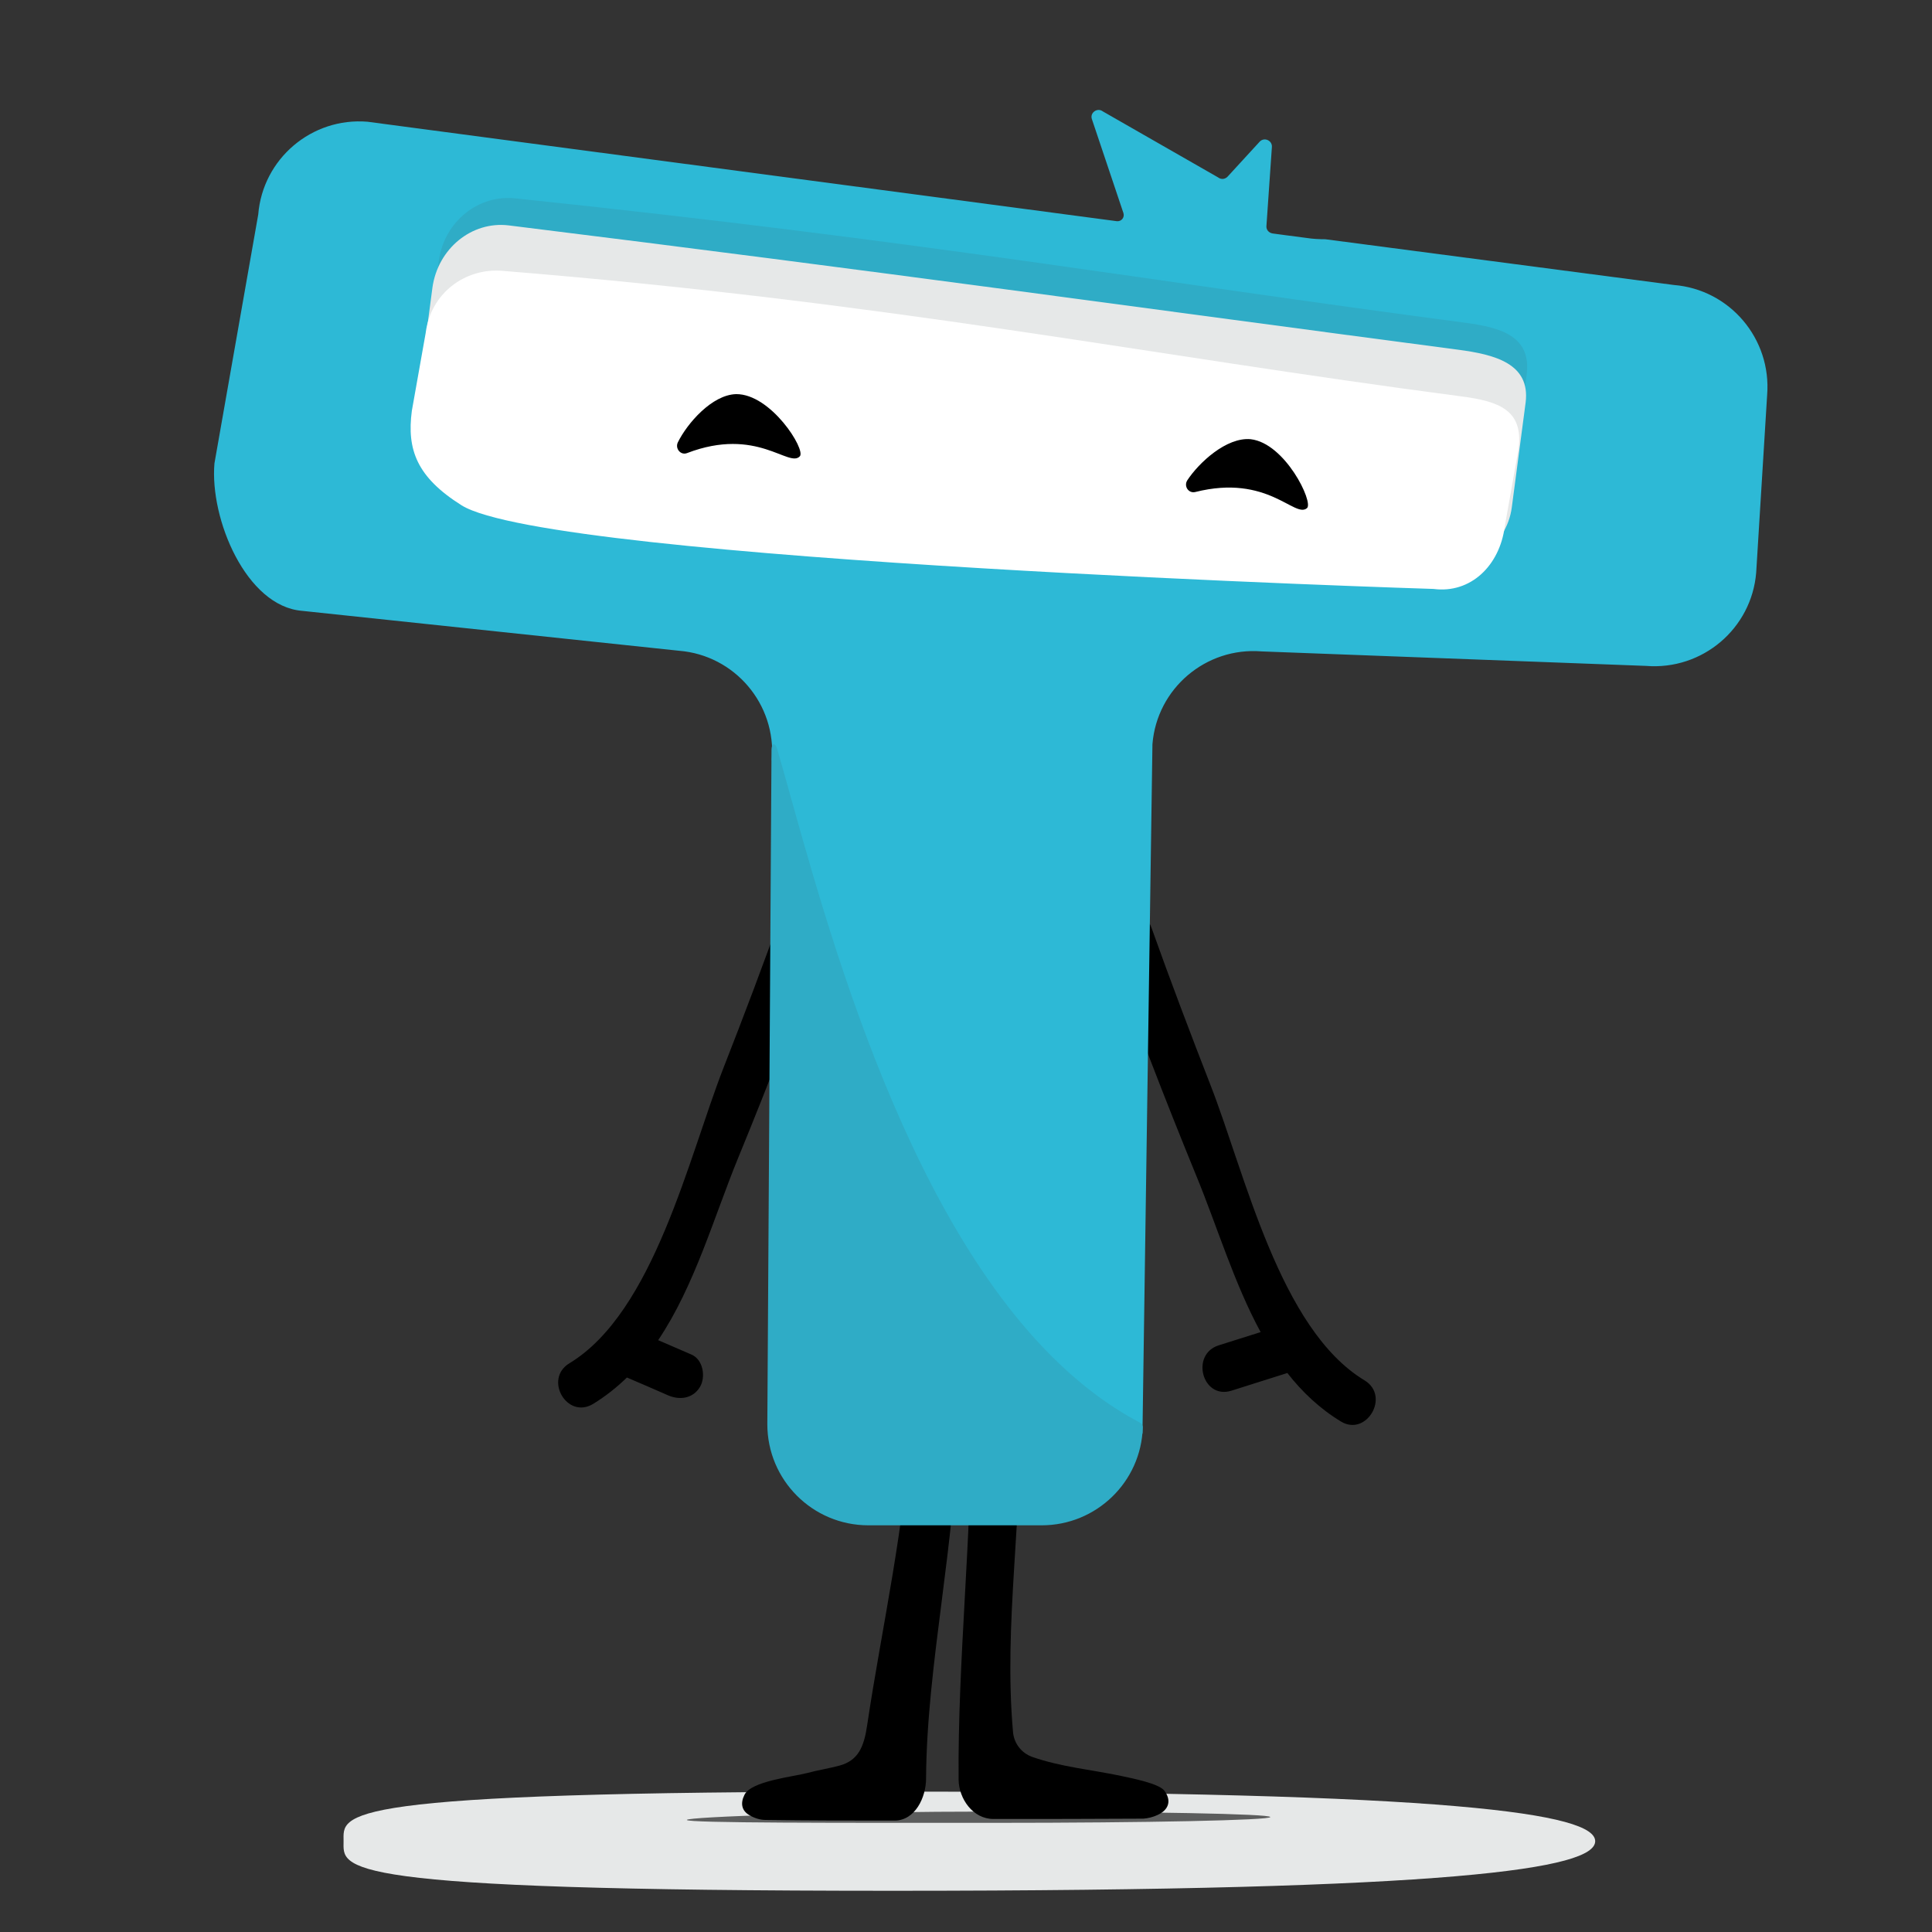
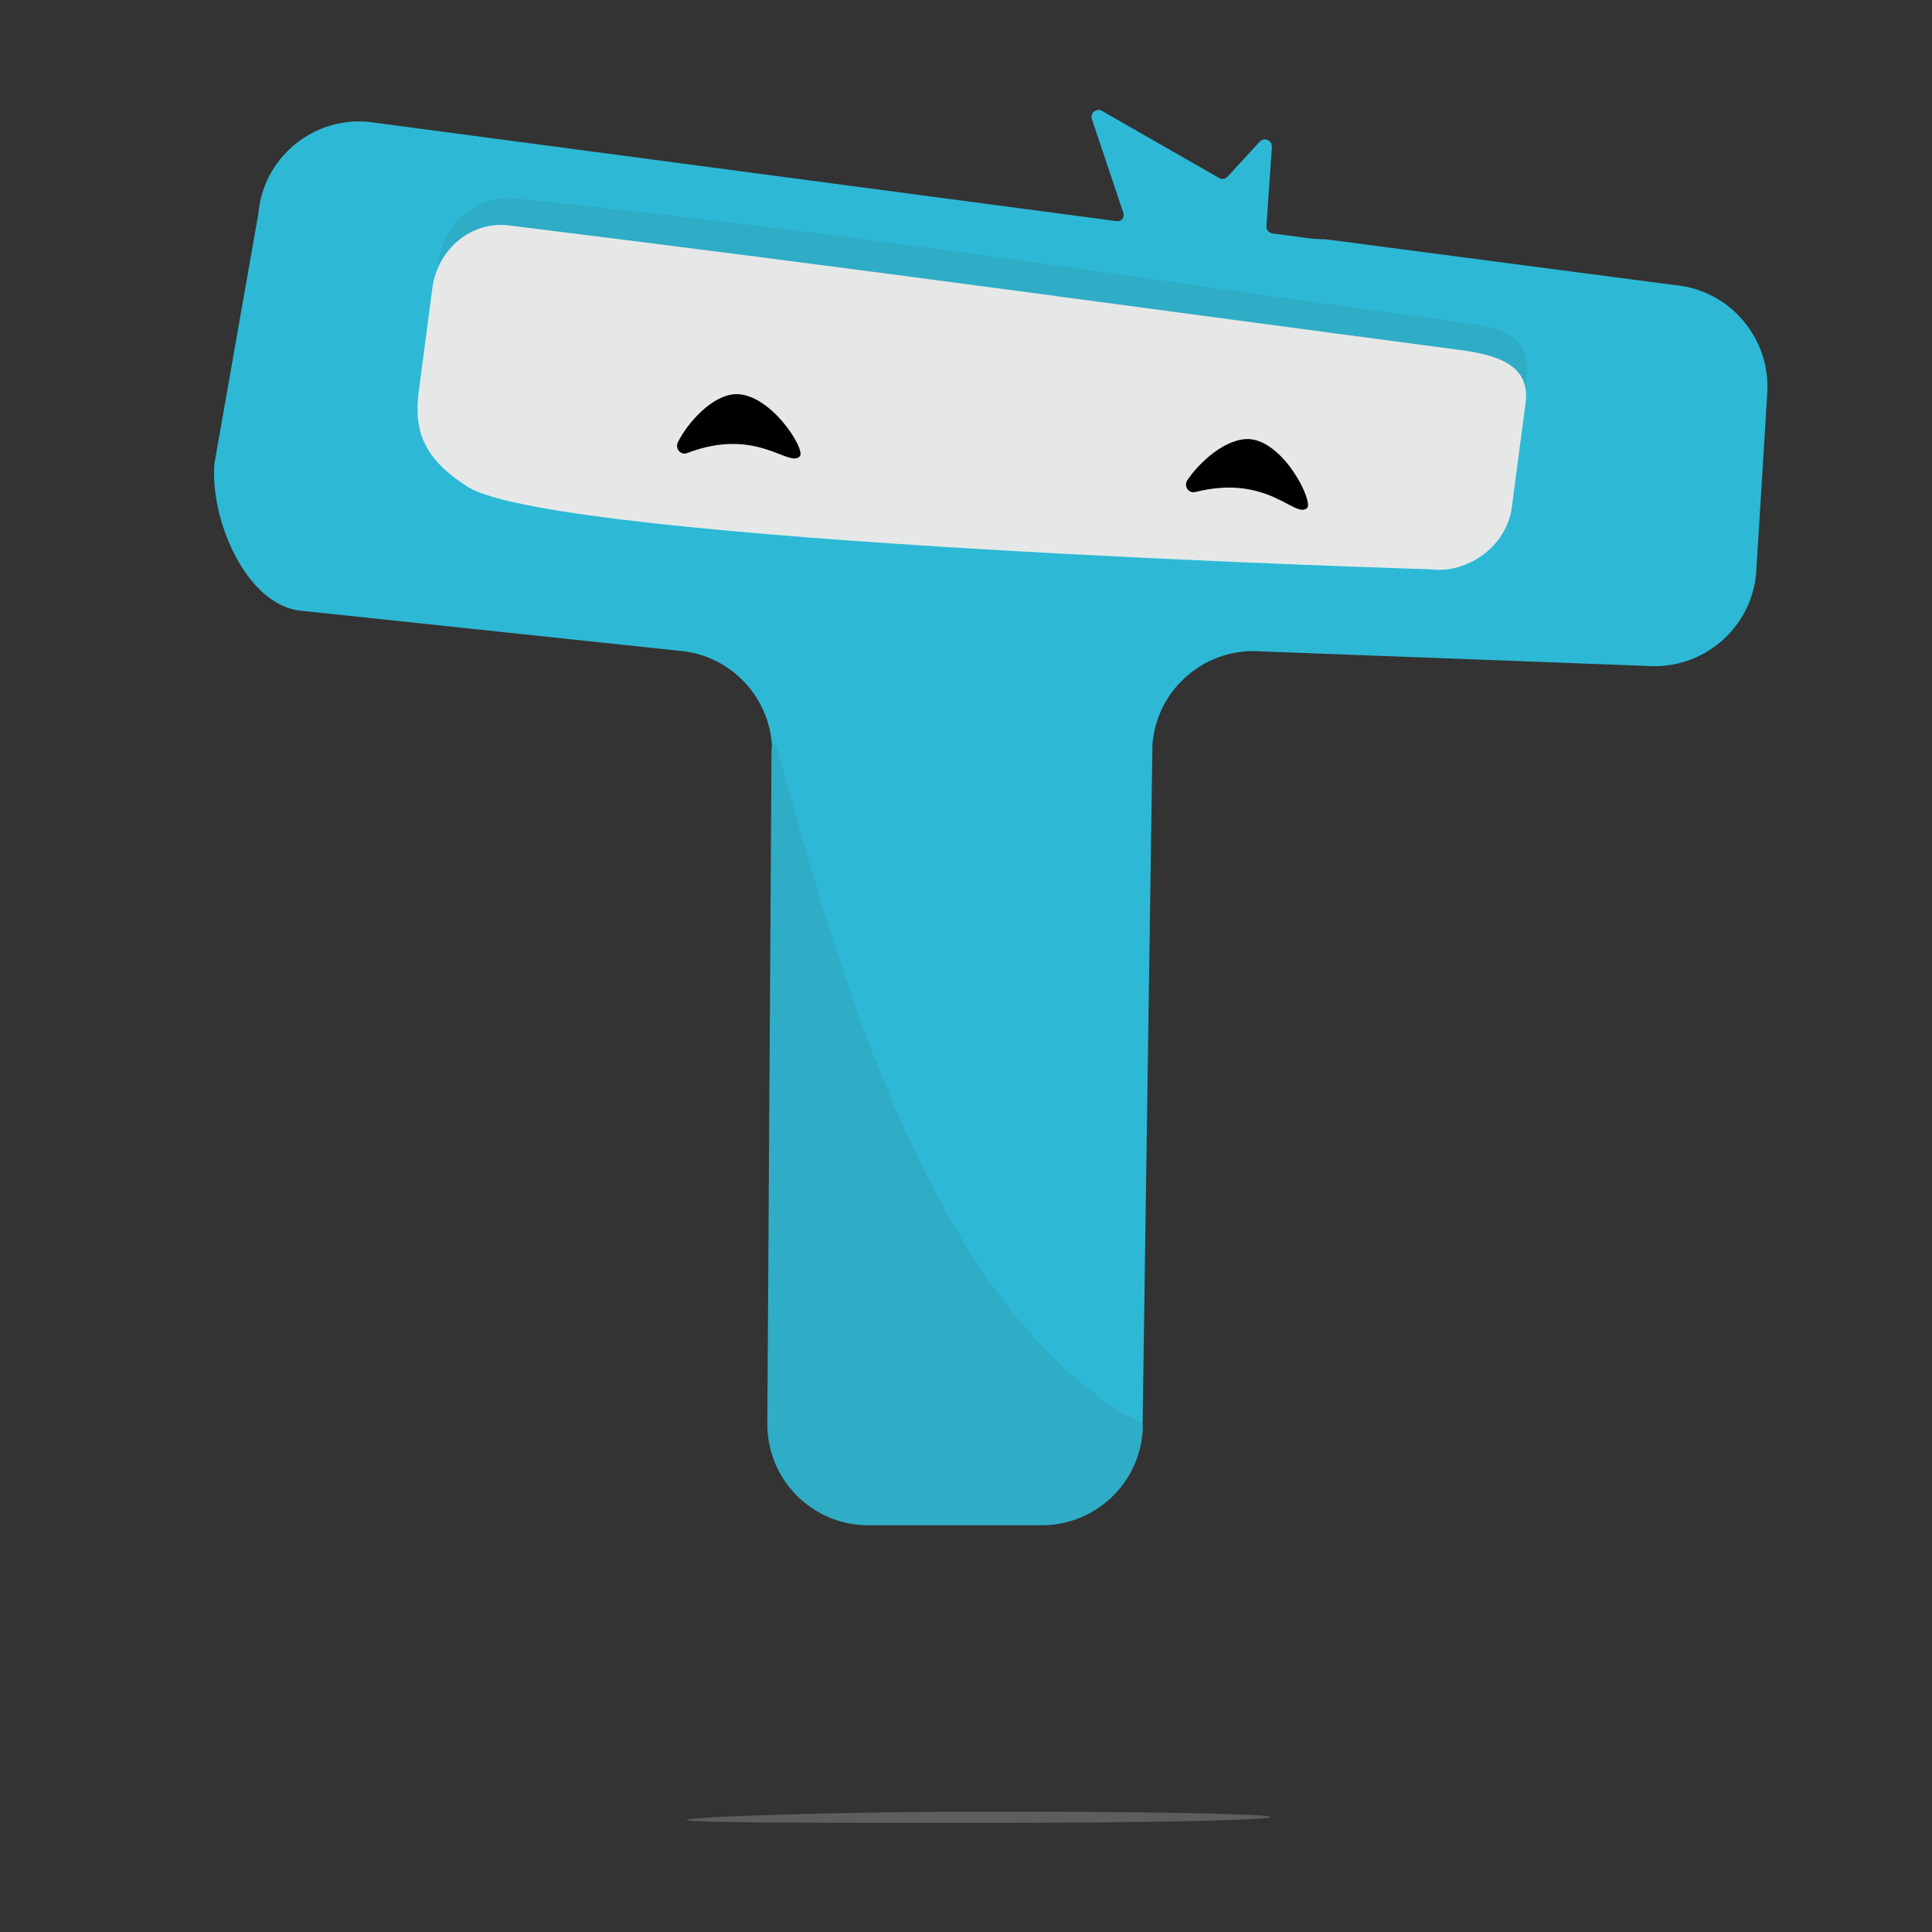
<svg xmlns="http://www.w3.org/2000/svg" version="1.0" id="Calque_1" x="0" y="0" viewBox="0 0 600 600" xml:space="preserve">
  <rect x="0" y="0" width="600" height="600" fill="#333333" stroke="none" />
  <style type="text/css">.st0{fill:#e6e8e8}</style>
-   <path class="st0" d="M495.4 571.8c0 8.5-42.8 15.4-218.2 15.4s-170.5-6.9-170.5-15.4-4.9-15.4 170.5-15.4 218.2 6.9 218.2 15.4z" />
  <path d="M394.5 564.3c0-1-38.5-1.7-85.9-1.7s-95.3 1.6-95.3 2.6 47.8.9 95.3.9 85.9-.8 85.9-1.8z" fill="#5c5d5d" />
-   <path d="M283.3 436.3c4.3.6 9.6 1.1 13.8 1.7.1 1.3.2 2.5.2 3.7-.1 35.7-9.5 74.9-9.7 110.6 0 5.9-3.4 13.1-9.8 13.1-13.4 0-26.8 0-40.1-.2-1.7 0-3.5-.6-5-1.5-2.4-1.4-2.8-3.7-1.5-6.3 2.1-4.3 15.1-5.6 19.6-6.8 3.3-.9 6.7-1.4 10-2.3 5.7-1.6 7.5-5.7 8.5-12.5 4.5-30.3 12-62.5 13.6-95.4.1-1.3.3-2.6.4-4.1zm140.5-7.6c-26.4-15.9-37.1-64.2-47.9-91.8-6.3-16.2-12.5-32.5-18.3-48.8-3.1-8.8-17.2-5-14.1 3.9 8.7 24.6 18.1 48.9 28 73.1 6.4 15.5 11.7 33.3 20 48.6-4.3 1.4-8.7 2.7-13 4.1-8.9 2.8-5.1 16.9 3.9 14.1 5.8-1.8 11.6-3.7 17.4-5.5 4.6 5.9 10.1 11.1 16.7 15.1 7.9 4.7 15.3-7.9 7.3-12.8zM243 282.8c-5.8 16.4-12 32.7-18.3 48.8-10.8 27.6-21.6 75.9-47.9 91.8-8 4.9-.7 17.5 7.4 12.6 3.9-2.4 7.3-5.1 10.5-8.2 4.2 1.8 8.4 3.6 12.7 5.5 3.6 1.6 7.8 1.1 10-2.6 1.8-3.1 1-8.4-2.6-10-3.5-1.5-6.9-3-10.4-4.5 11.3-16.8 17.3-38.2 24.8-56.5 9.9-24.1 19.3-48.5 28-73.1 3-8.7-11.1-12.6-14.2-3.8zm58.9 154.3c4.7-.6 9.4-1.1 14.2-1.7.2.9.4 1.5.4 2.1 1.3 33.5-4.9 66.5-1.9 100.4.3 3.5 2.6 6.5 5.9 7.7 9.1 3.2 18.7 4 28 6 3.2.7 11.4 2.3 13.1 4.5 2.3 3.1 1.4 6-2.2 7.6-1.3.6-2.9 1-4.3 1.1-15.5.1-31.1.1-46.6.1-6.3 0-10.7-6.2-10.8-12.2-.3-36.6 4.1-75.9 3.9-112.5.1-.9.2-1.8.3-3.1z" />
  <path d="M239.7 236c1.4-17.3-11.5-32.5-28.8-33.9L93.8 189.7c-17.3-1.4-28.7-28.5-27.2-45.8l13.6-77.3c1.4-17.3 16.6-30.2 33.9-28.8l232.8 30.9c1.4.1 2.4-1.2 2-2.5L339.1 37c-.7-2 1.7-3.7 3.4-2.4l35.8 20.5c.9.7 2.1.6 2.9-.2l10-10.9c1.4-1.5 3.9-.4 3.8 1.6l-1.7 24.6c-.1 1.1.7 2.1 1.9 2.3 0 0 6.6.9 10.6 1.4 1.9.3 3.9.4 5.8.4l108.2 14.2c17.4 1.4 30.4 16.7 29 34.2l-3.4 55.1c-1.4 17.4-16.7 30.4-34.2 29l-119.4-4.5c-17.3-1.4-32.5 11.5-33.9 28.8l-3.1 214.1-69.1 15.7-46-224.9z" fill="#2db9d6" />
  <path d="M160 61.6c127.2 13.3 196.8 25.7 294.8 38.6 11.4 1.5 20.9 4.2 19.3 16.3l-4.3 32.6c-1.6 12.1-12.1 20.7-23.6 19.2 0 0-271.3-8.1-298.9-25.6-13.6-8.6-16.8-17.2-15.3-29.3l4.3-32.6c1.8-12.1 12.3-20.4 23.7-19.2zm79.6 171.2c0-1.9 1.1-2.3 1.7-.4 11.6 39.8 35 138.5 85.2 188.7 8.4 8.4 17.6 15.5 27.5 20.7.6.3.9.9.9 1.5-.5 16.9-14.4 30.4-31.4 30.4h-53.8c-17.4 0-31.4-14.1-31.4-31.4" fill="#2facc6" />
  <path class="st0" d="M158 70c116.5 14.4 196.8 25.7 294.8 38.6 11.4 1.5 22.5 4.3 21 16.4l-4.3 32.6c-1.6 12.1-13.8 20.7-25.3 19.2 0 0-271.3-8.1-298.9-25.6-13.6-8.6-16.8-17.2-15.3-29.3l4.3-32.6C136 77.2 146.5 68.6 158 70z" />
-   <path d="M155.9 84.1c121 9.8 198.8 26 297.9 39 11.6 1.5 19.4 4.2 17.8 16.3l-4.3 24.2c-1.6 12.1-10.6 20.8-22.1 19.3 0 0-274.1-8.5-301.9-26-13.8-8.7-17-17.2-15.4-29.3l4.3-24.2c1.5-12.2 12.1-20.2 23.7-19.3z" fill="#fff" />
  <path d="M405.9 157.8c-3.8 3.3-12.1-10.7-34.7-5-2.1.5-3.6-1.8-2.5-3.6 3.6-5.5 12.2-13.5 19.7-12.8 10.7 1.2 19.6 19.6 17.5 21.4zm-157.5-16.1c-3.4 3.7-13.3-9.3-35-1-2 .8-3.8-1.4-2.9-3.3 2.9-5.9 10.6-14.8 18.1-15 10.8-.1 21.7 17.2 19.8 19.3z" />
</svg>